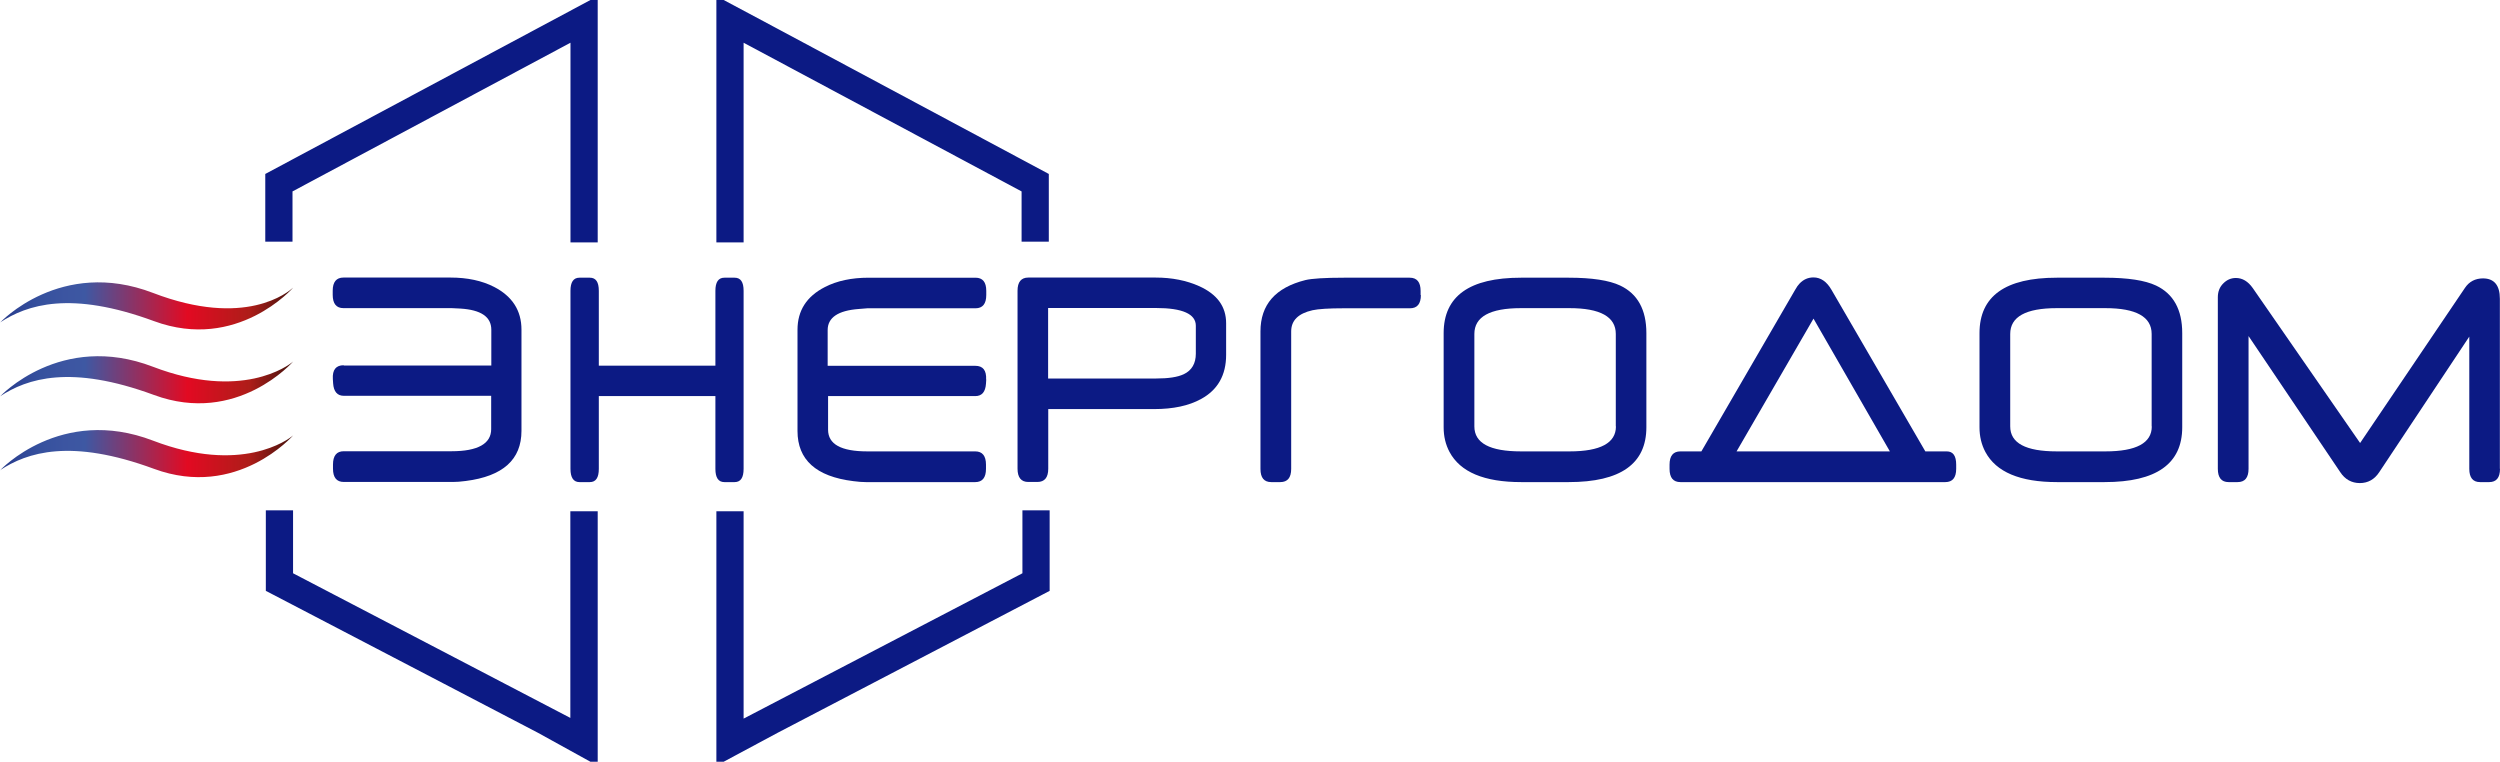
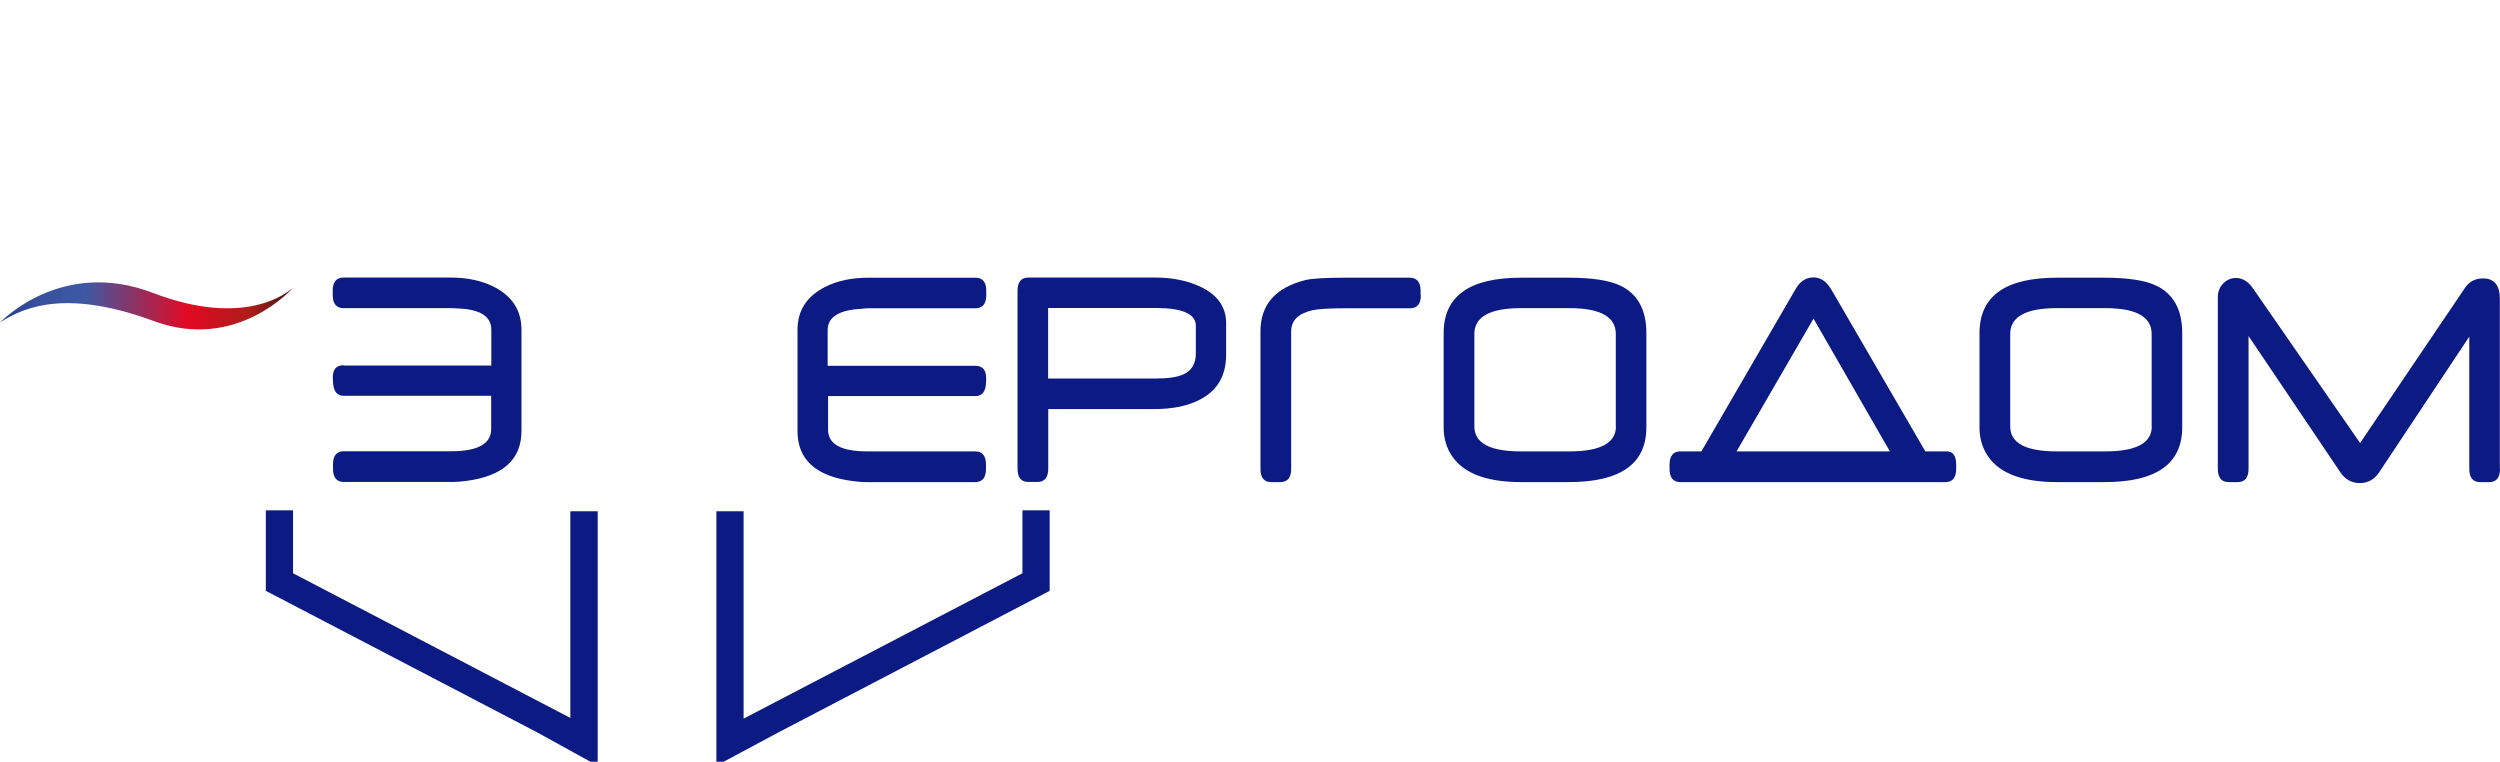
<svg xmlns="http://www.w3.org/2000/svg" xmlns:xlink="http://www.w3.org/1999/xlink" id="_Слой_2" data-name="Слой 2" viewBox="0 0 179.06 54.56">
  <defs>
    <style> .cls-1 { fill: url(#_Новый_образец_градиента_1-2); } .cls-2 { fill: url(#_Новый_образец_градиента_1-3); } .cls-3 { fill: url(#_Новый_образец_градиента_1); } .cls-4 { fill: #0c1a84; } </style>
    <linearGradient id="_Новый_образец_градиента_1" data-name="Новый образец градиента 1" x1="0" y1="21.92" x2="21" y2="21.92" gradientUnits="userSpaceOnUse">
      <stop offset="0" stop-color="#253885" />
      <stop offset="0" stop-color="#243888" />
      <stop offset=".07" stop-color="#304797" />
      <stop offset=".14" stop-color="#36519e" />
      <stop offset=".22" stop-color="#3c55a1" />
      <stop offset=".29" stop-color="#3e58a3" />
      <stop offset=".64" stop-color="#e20a22" />
      <stop offset=".85" stop-color="#ae1d19" />
      <stop offset="1" stop-color="#44120d" />
    </linearGradient>
    <linearGradient id="_Новый_образец_градиента_1-2" data-name="Новый образец градиента 1" y1="27.2" y2="27.2" xlink:href="#_Новый_образец_градиента_1" />
    <linearGradient id="_Новый_образец_градиента_1-3" data-name="Новый образец градиента 1" y1="32.49" y2="32.49" xlink:href="#_Новый_образец_градиента_1" />
  </defs>
  <g id="_Слой_1-2" data-name="Слой 1">
    <path class="cls-3" d="M0,23.11s4.34-4.67,10.96-2.13,9.68-.06,10.04-.38c0,0-4.01,4.6-9.97,2.4-5.97-2.2-9.09-1.18-11.03,.1Z" />
    <g>
      <g>
        <path class="cls-4" d="M42.81,36.62v17.94h-.52l-3.75-2.07-6.82-3.56c-6.27-3.27-12.14-6.33-12.14-6.33l-.54-.28v-5.77h1.95v4.51c1.59,.83,6.46,3.37,11.6,6.05l8.26,4.31v-14.8h1.95Z" />
        <polygon class="cls-4" points="75.18 36.55 75.18 42.32 55.69 52.49 51.83 54.56 51.31 54.56 51.31 36.62 53.26 36.62 53.26 51.47 73.23 41.06 73.23 36.55 75.18 36.55" />
      </g>
-       <polygon class="cls-4" points="42.81 0 42.81 17.36 40.86 17.36 40.86 3.06 20.95 13.71 20.95 17.31 19 17.31 19 12.46 38.42 2.07 42.29 0 42.81 0" />
-       <polygon class="cls-4" points="75.12 12.46 75.12 17.31 73.17 17.31 73.17 13.71 53.26 3.06 53.26 17.36 51.31 17.36 51.31 0 51.83 0 55.71 2.07 75.12 12.46" />
    </g>
-     <path class="cls-1" d="M0,28.4s4.34-4.67,10.96-2.13c6.32,2.42,9.68-.06,10.04-.38,0,0-4.01,4.6-9.97,2.4-5.97-2.2-9.09-1.18-11.03,.1Z" />
-     <path class="cls-2" d="M0,33.69s4.34-4.67,10.96-2.13c6.32,2.42,9.68-.06,10.04-.38,0,0-4.01,4.6-9.97,2.4-5.97-2.2-9.09-1.18-11.03,.1Z" />
    <path class="cls-4" d="M24.62,26.18h10.57v-2.56c0-.93-.74-1.43-2.23-1.52l-.61-.03h-7.75c-.51,0-.77-.32-.77-.95v-.3c0-.62,.26-.94,.77-.94h7.66c1.21,0,2.25,.22,3.13,.67,1.3,.67,1.96,1.69,1.96,3.06v7.25c0,2.06-1.33,3.25-3.99,3.59-.36,.05-.66,.07-.91,.07h-7.83c-.51,0-.77-.32-.77-.95v-.3c0-.63,.26-.95,.77-.95h7.73c1.87,0,2.83-.54,2.83-1.58v-2.39s-10.55,0-10.55,0c-.47,0-.73-.3-.77-.89l-.02-.31c-.04-.66,.22-.99,.78-.99Z" />
-     <path class="cls-4" d="M53.26,33.58c0,.63-.21,.95-.64,.95h-.74c-.43,0-.64-.32-.64-.95v-5.21h-8.35v5.21c0,.63-.21,.95-.64,.95h-.75c-.42,0-.64-.32-.64-.95v-12.75c0-.62,.21-.94,.64-.94h.75c.43,0,.64,.31,.64,.94v5.36h8.35v-5.36c0-.62,.21-.94,.64-.94h.74c.43,0,.64,.31,.64,.94v12.75Z" />
    <path class="cls-4" d="M70.64,27.17l-.02,.31c-.04,.59-.29,.89-.77,.89h-10.54v2.41c0,1.04,.94,1.55,2.81,1.55h7.73c.51,0,.77,.32,.77,.95v.3c0,.63-.26,.95-.77,.95h-7.83c-.24,0-.55-.02-.91-.07-2.66-.33-3.99-1.53-3.99-3.59v-7.25c0-1.37,.65-2.39,1.96-3.06,.87-.45,1.92-.67,3.13-.67h7.66c.51,0,.77,.31,.77,.94v.3c0,.63-.26,.95-.77,.95h-7.75l-.61,.05c-1.49,.11-2.23,.62-2.23,1.51v2.56h10.57c.56,0,.81,.33,.78,.99Z" />
    <path class="cls-4" d="M87.82,25.42c0,1.45-.6,2.51-1.8,3.16-.87,.48-1.99,.72-3.35,.72h-7.59v4.27c0,.63-.26,.95-.78,.95h-.65c-.51,0-.77-.32-.77-.95v-12.75c0-.62,.26-.94,.77-.94h9.12c1.17,0,2.22,.21,3.13,.62,1.28,.58,1.92,1.46,1.92,2.65v2.27Zm-2.17-.09v-2c0-.84-.95-1.27-2.86-1.27h-7.72v5.05h7.73c.89,0,1.55-.1,1.99-.31,.57-.27,.86-.77,.86-1.47Z" />
    <path class="cls-4" d="M101.77,21.13c0,.63-.26,.95-.78,.95h-4.74c-1.09,0-1.83,.05-2.24,.14-1.02,.23-1.53,.73-1.53,1.52v9.85c0,.62-.26,.94-.78,.94h-.65c-.51,0-.77-.31-.77-.94v-9.85c0-1.92,1.07-3.14,3.22-3.68,.46-.11,1.38-.17,2.75-.17h4.72c.52,0,.78,.32,.78,.95v.3Z" />
    <path class="cls-4" d="M117.92,30.6c0,2.62-1.85,3.93-5.56,3.93h-3.41c-2.65,0-4.36-.72-5.13-2.16-.28-.53-.42-1.11-.42-1.76v-6.75c0-2.65,1.85-3.97,5.54-3.97h3.42c1.67,0,2.89,.19,3.68,.56,1.25,.59,1.88,1.73,1.88,3.41v6.74Zm-2.19-.06v-6.62c0-1.23-1.11-1.85-3.32-1.85h-3.47c-2.23,0-3.34,.62-3.34,1.85v6.62c0,1.2,1.11,1.79,3.34,1.79h3.48c2.21,0,3.32-.6,3.32-1.79Z" />
    <path class="cls-4" d="M137.91,32.33h1.52c.46,0,.68,.32,.68,.95v.3c0,.63-.26,.95-.78,.95h-18.97c-.52,0-.78-.32-.78-.95v-.3c0-.63,.26-.95,.78-.95h1.5l6.72-11.58c.11-.2,.22-.35,.32-.45,.28-.29,.61-.43,.99-.43,.52,0,.95,.3,1.29,.89l6.72,11.57Zm-2.55,0l-5.47-9.51-5.51,9.51h10.98Z" />
    <path class="cls-4" d="M156.3,30.6c0,2.62-1.85,3.93-5.56,3.93h-3.41c-2.65,0-4.36-.72-5.13-2.16-.28-.53-.42-1.11-.42-1.76v-6.75c0-2.65,1.85-3.97,5.54-3.97h3.42c1.67,0,2.89,.19,3.68,.56,1.25,.59,1.88,1.73,1.88,3.41v6.74Zm-2.19-.06v-6.62c0-1.23-1.11-1.85-3.32-1.85h-3.47c-2.23,0-3.34,.62-3.34,1.85v6.62c0,1.2,1.11,1.79,3.34,1.79h3.48c2.21,0,3.32-.6,3.32-1.79Z" />
    <path class="cls-4" d="M179.06,33.58c0,.63-.26,.95-.77,.95h-.66c-.51,0-.77-.32-.77-.95v-9.47l-6.45,9.71c-.34,.52-.81,.78-1.39,.78s-1.06-.26-1.4-.78l-6.57-9.75v9.51c0,.63-.26,.95-.78,.95h-.65c-.51,0-.77-.32-.77-.95v-12.29c0-.4,.13-.74,.4-1,.25-.25,.55-.38,.89-.38,.47,0,.87,.24,1.21,.72l7.69,11.1,7.51-11.11c.3-.45,.74-.68,1.29-.68,.8,0,1.21,.49,1.21,1.46v12.17Z" />
  </g>
</svg>